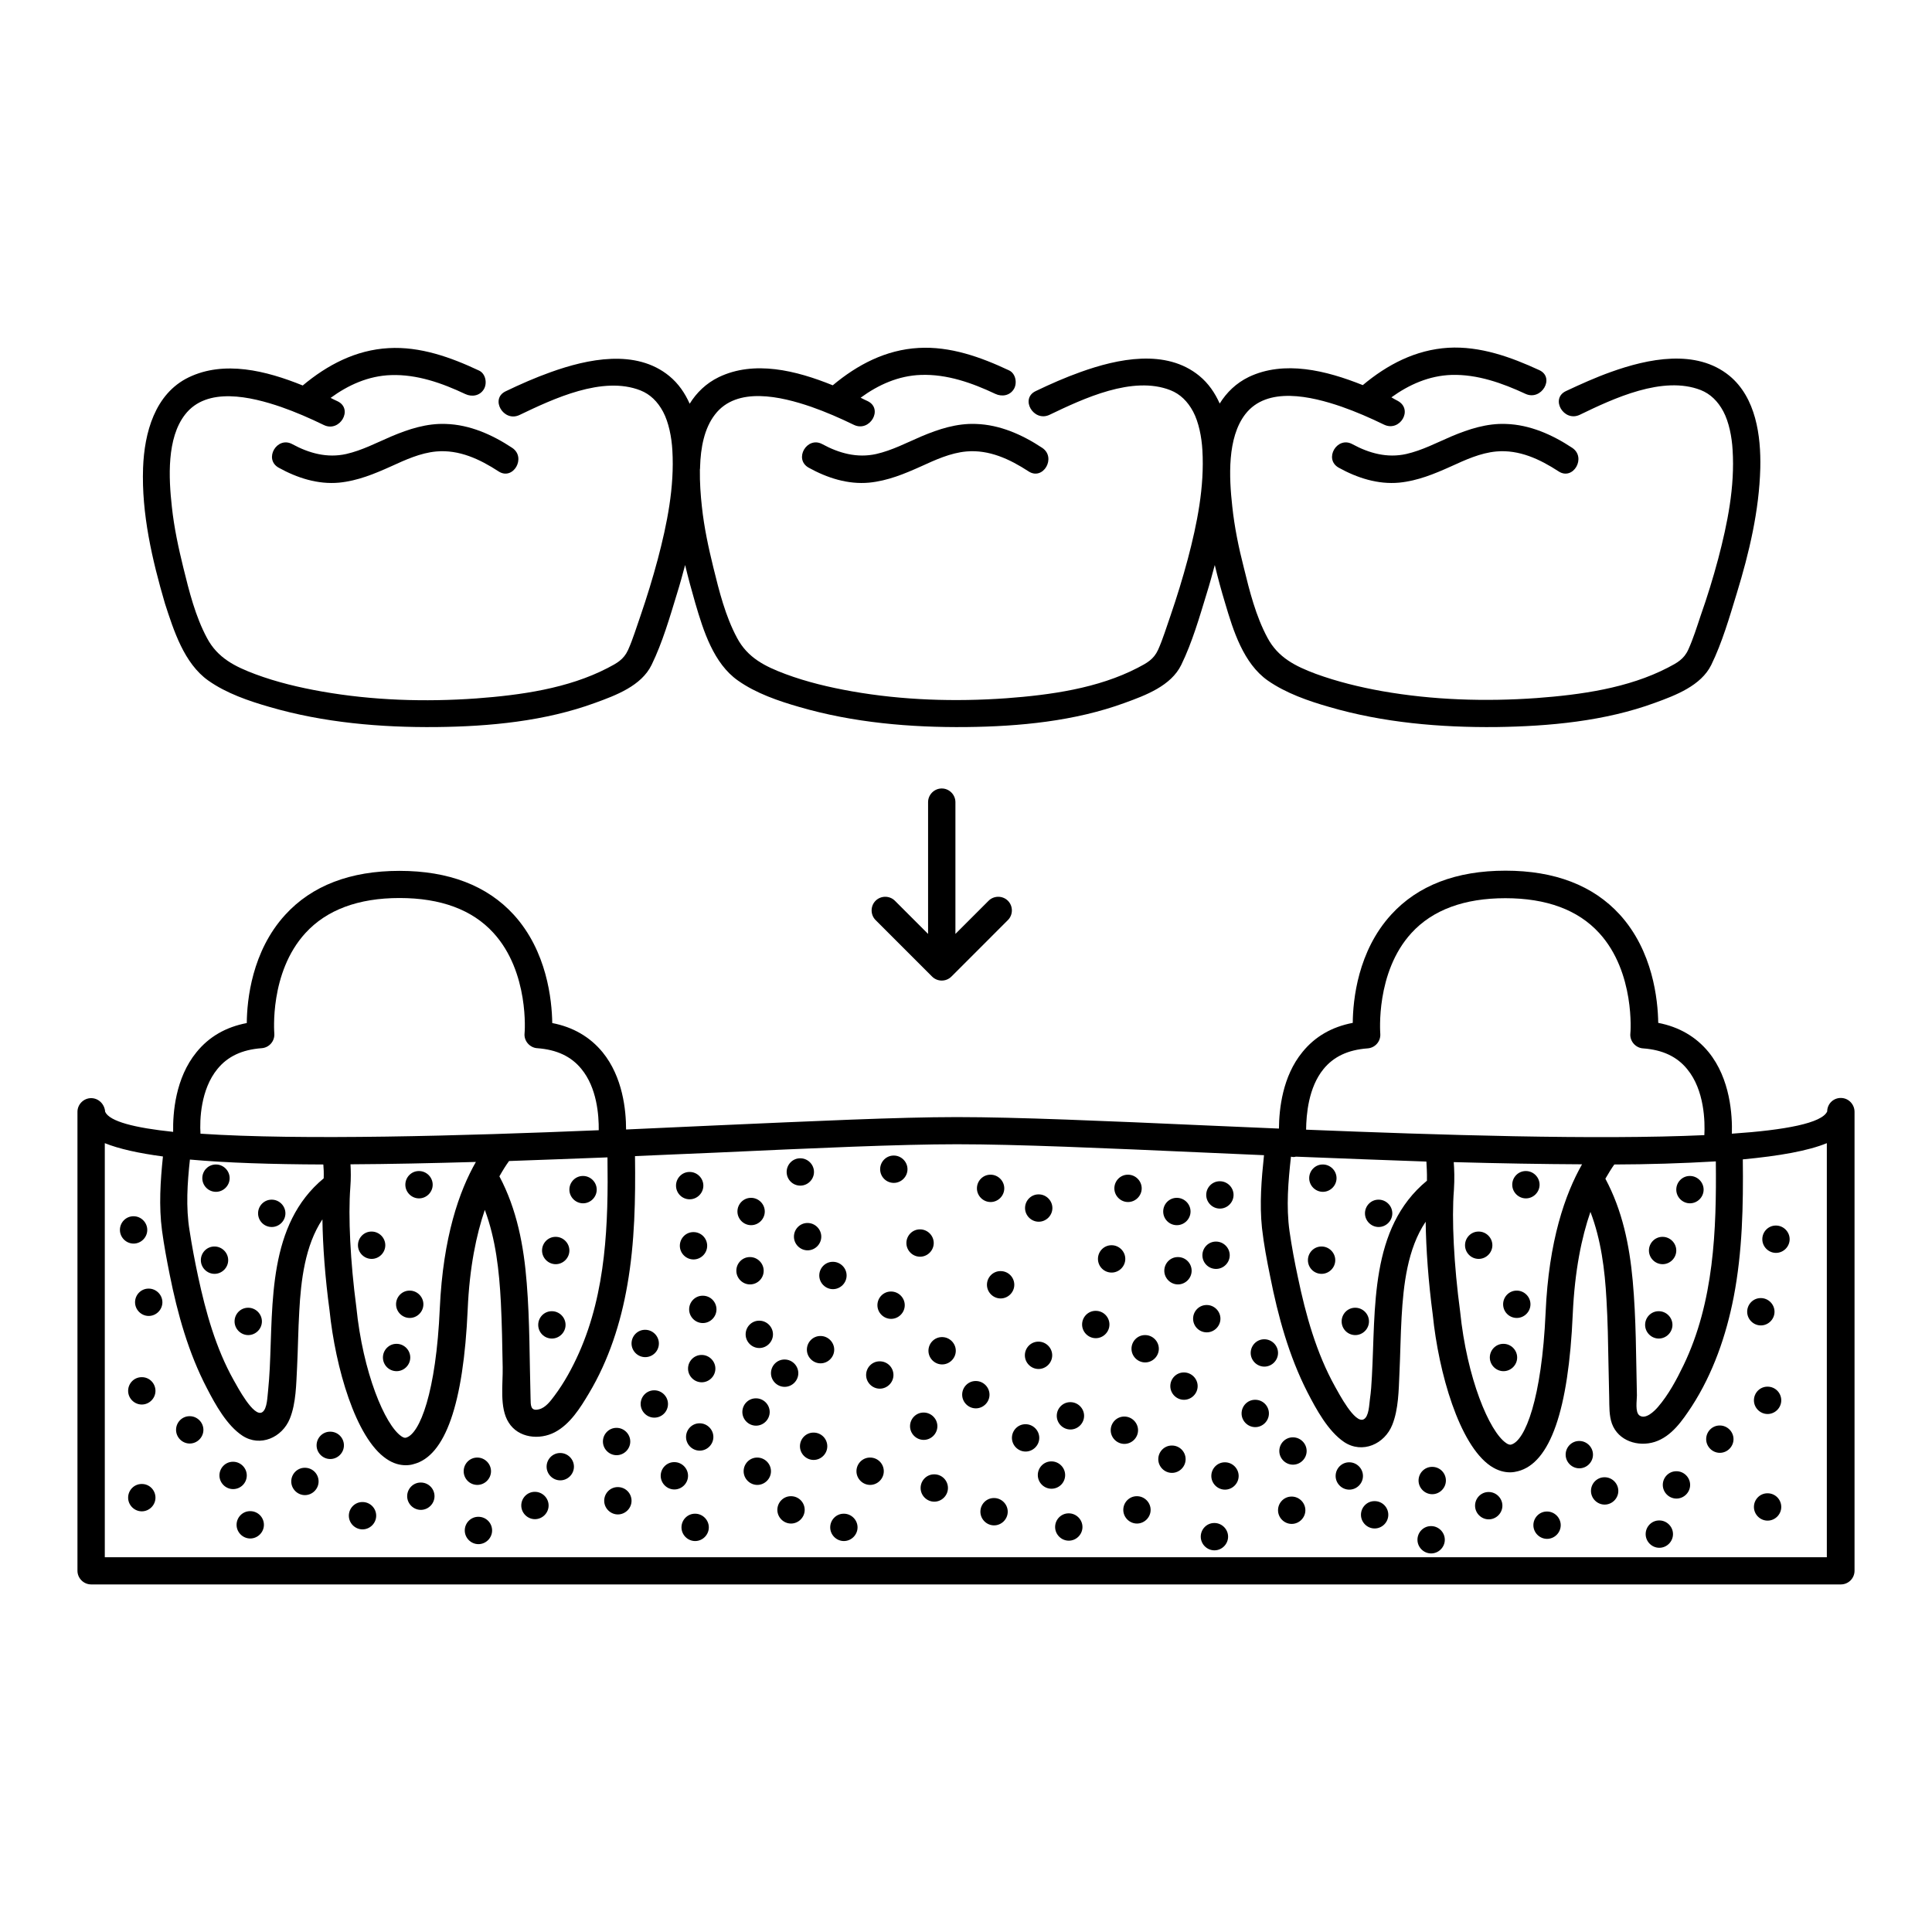
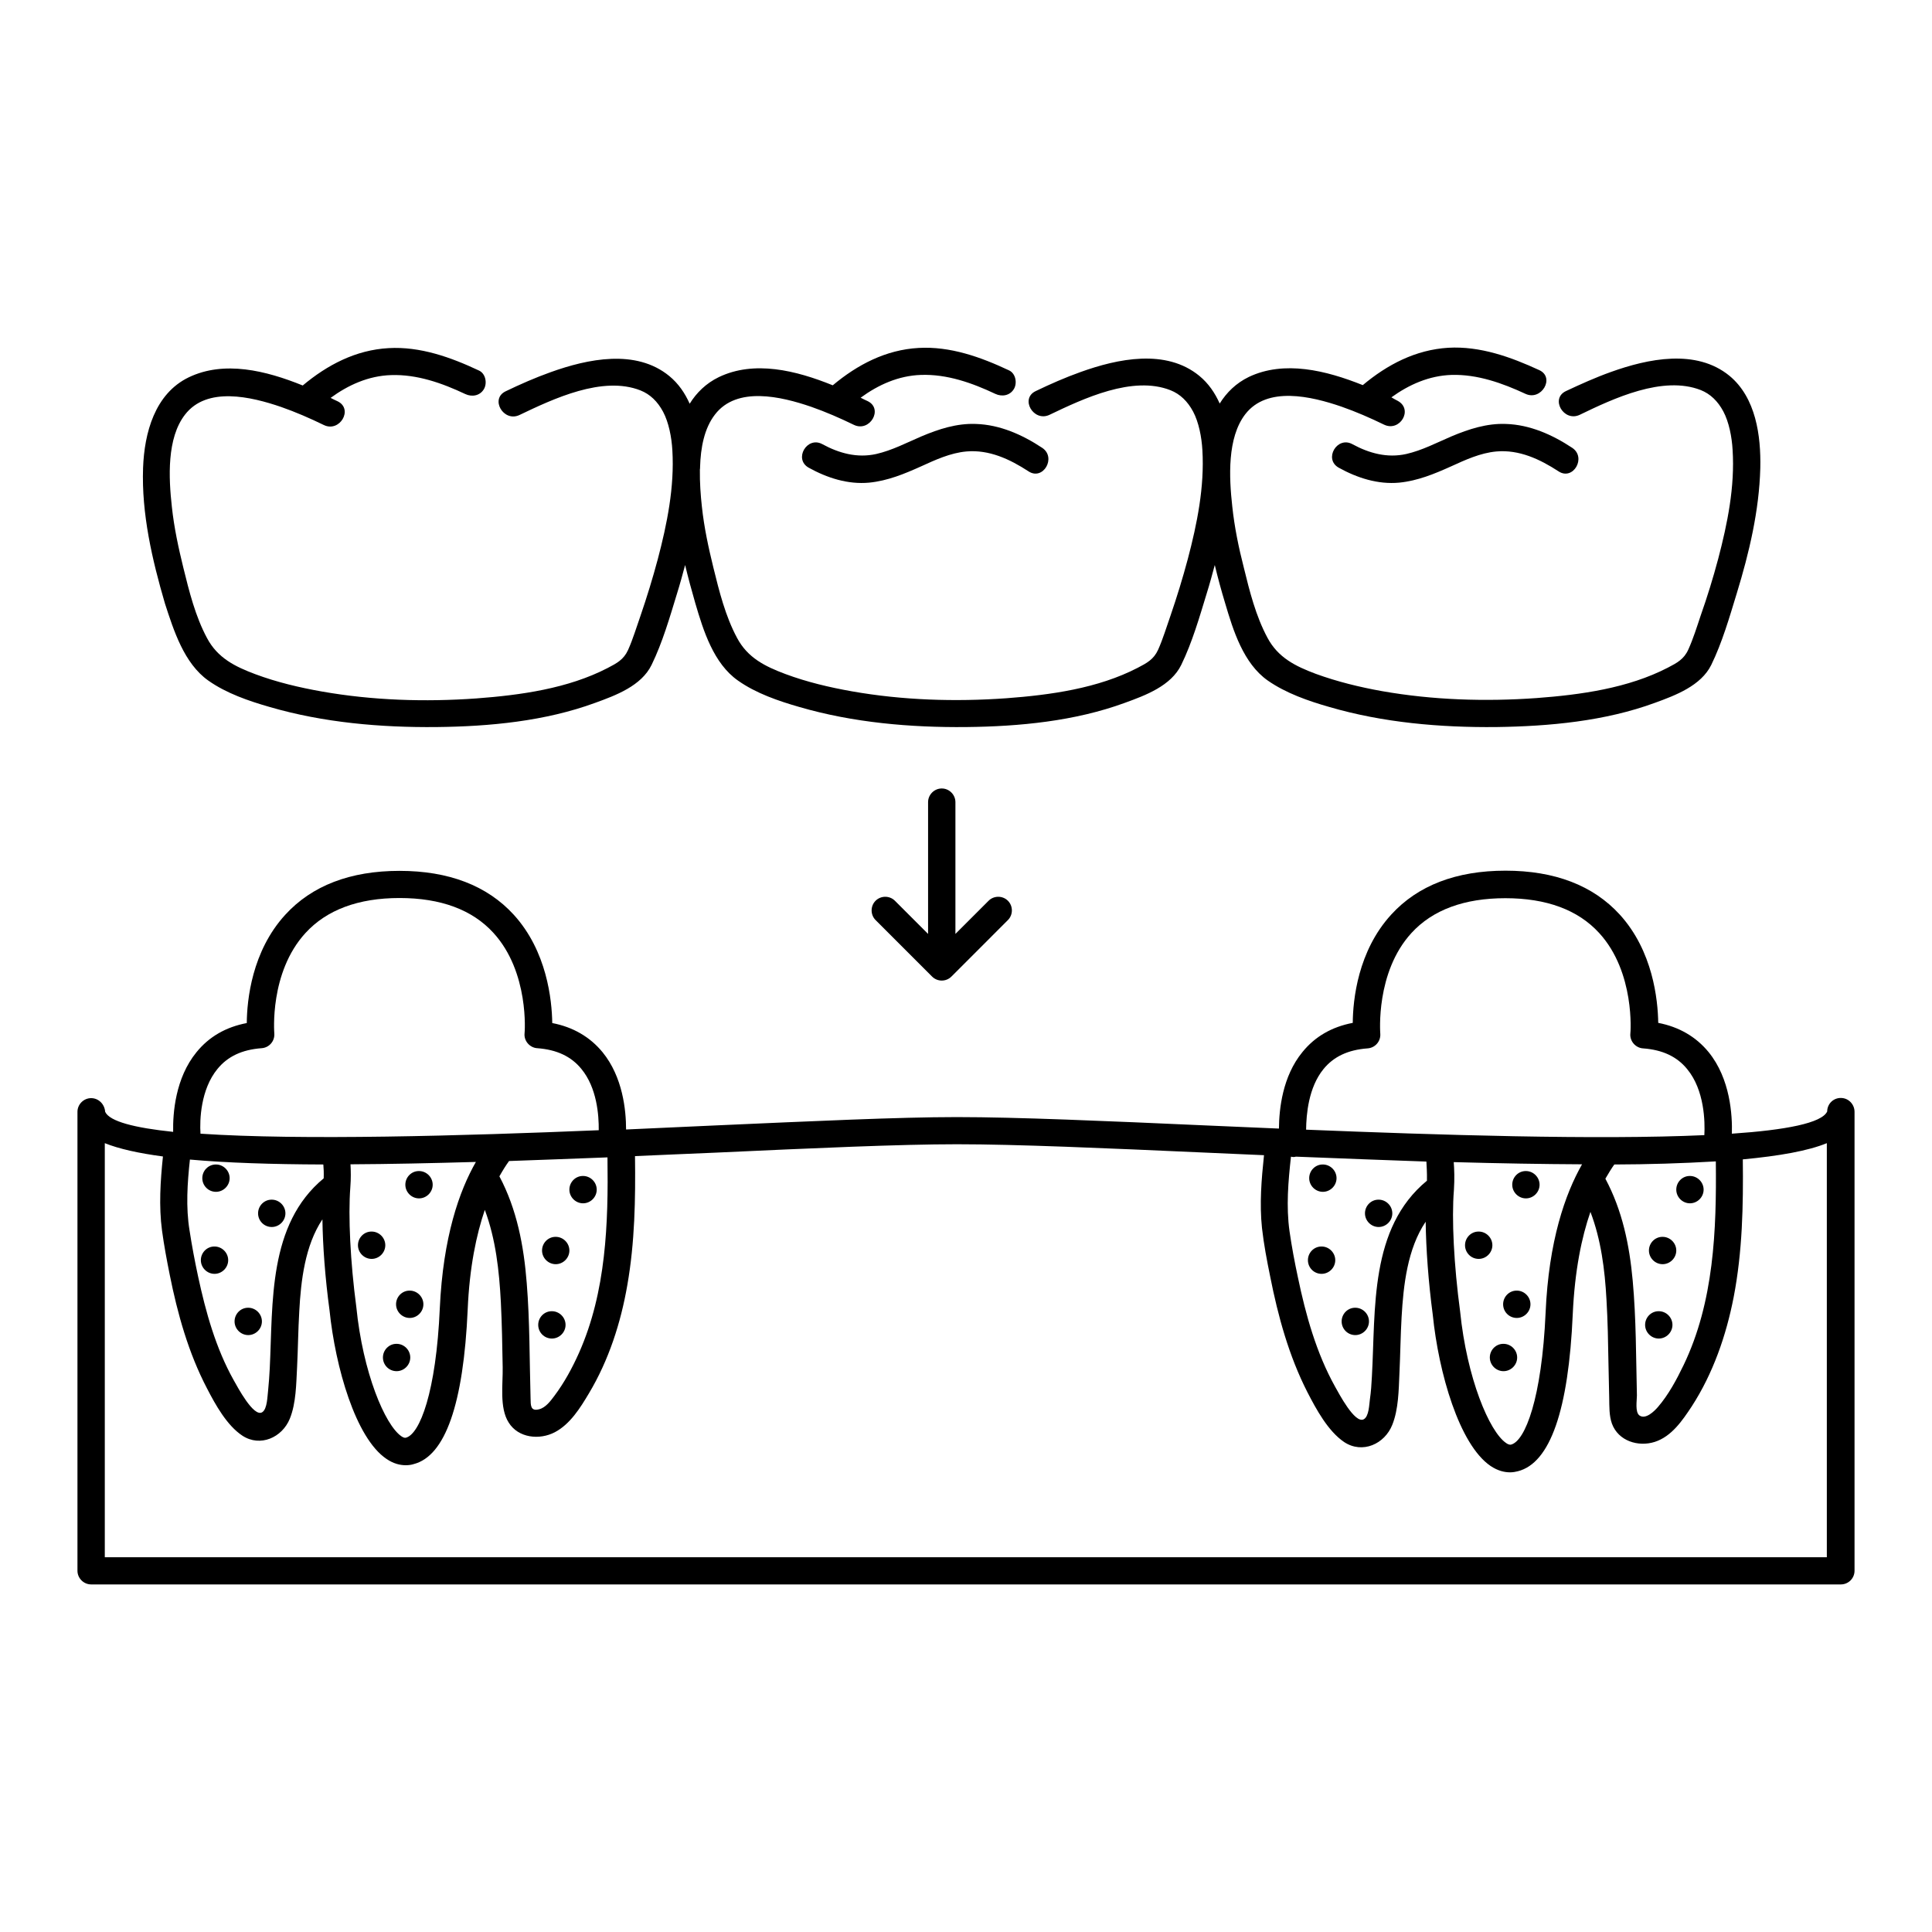
<svg xmlns="http://www.w3.org/2000/svg" width="512" height="512" viewBox="0 0 512 512" fill="none">
  <path d="M491.471 294.642C491.471 292.661 489.877 290.971 487.848 290.971C487.375 290.964 486.905 291.052 486.465 291.229C486.026 291.406 485.626 291.668 485.289 292C484.952 292.333 484.685 292.729 484.502 293.166C484.319 293.603 484.225 294.072 484.225 294.545C482.825 297.636 473.213 299.472 458.964 300.438C459.108 295.608 458.577 285.899 452.781 278.799C449.448 274.741 444.956 272.133 439.45 271.07C439.353 264.936 438.049 252.039 429.258 242.379C422.206 234.651 412.014 230.738 398.973 230.738C385.931 230.738 375.739 234.651 368.687 242.379C359.848 252.039 358.544 264.936 358.496 271.07C352.941 272.133 348.497 274.693 345.164 278.799C339.851 285.271 338.982 293.917 338.933 299.085C332.171 298.796 325.747 298.506 319.902 298.264C292.805 297.057 269.379 296.042 253.681 296.042H253.439C238.224 296.042 215.57 297.105 189.294 298.264C182.194 298.602 174.272 298.941 165.916 299.327C165.916 294.207 165.047 285.416 159.685 278.847C156.352 274.79 151.86 272.181 146.354 271.119C146.257 264.984 144.953 252.088 136.162 242.427C129.11 234.699 118.918 230.787 105.877 230.787C92.835 230.787 82.644 234.699 75.591 242.427C66.752 252.088 65.448 264.984 65.4 271.119C59.845 272.181 55.401 274.741 52.069 278.847C46.465 285.706 45.789 294.98 45.886 299.955C35.694 298.892 29.029 297.202 27.869 294.642C27.724 292.613 26.13 291.019 24.15 291.019C22.17 291.019 20.527 292.661 20.527 294.642V416.266C20.527 418.246 22.17 419.888 24.15 419.888H487.848C488.809 419.888 489.73 419.507 490.41 418.827C491.089 418.148 491.471 417.227 491.471 416.266V294.642ZM446.164 361.781C444.328 365.597 442.155 369.654 439.353 372.891C438.435 373.953 436.117 376.272 434.475 375.113C433.267 374.243 433.798 371.152 433.798 369.799C433.557 359.656 433.605 349.464 432.687 339.418C431.818 329.902 429.934 320.773 425.442 312.368C426.263 310.968 427.036 309.664 427.809 308.601C436.783 308.578 445.754 308.304 454.713 307.78C454.906 325.99 454.23 345.021 446.164 361.781ZM378.155 312.9C362.891 325.458 364.582 346.856 363.567 364.776C363.471 366.805 363.326 368.833 363.036 370.862C362.843 372.215 362.795 375.402 361.394 376.127C359.027 377.383 354.776 369.171 353.81 367.481C348.835 358.545 346.034 348.45 343.957 338.5C343.087 334.442 342.315 330.337 341.735 326.279C340.817 319.759 341.397 313.045 342.121 306.524C342.315 306.572 342.508 306.621 342.749 306.621C342.894 306.621 343.039 306.621 343.232 306.572C343.281 306.572 343.329 306.524 343.425 306.524C355.453 307.007 366.997 307.442 378.01 307.828C378.058 308.891 378.203 310.678 378.155 312.9ZM385.255 307.973C397.427 308.311 408.778 308.504 419.259 308.553C414.816 316.378 410.42 328.743 409.599 347.919C408.585 370.572 404.189 381.923 400.422 382.841C400.277 382.841 399.939 382.986 399.118 382.406C394.674 379.363 388.733 365.211 386.945 347.532C385.303 335.312 384.675 322.995 385.303 315.363C385.496 312.368 385.4 309.808 385.255 307.973ZM350.719 283.339C353.424 280.006 357.24 278.219 362.408 277.833C362.889 277.802 363.358 277.676 363.789 277.462C364.221 277.248 364.605 276.95 364.92 276.586C365.235 276.222 365.474 275.798 365.623 275.341C365.772 274.883 365.829 274.4 365.789 273.92C365.789 273.775 364.485 257.691 374.049 247.258C379.652 241.123 388.056 238.032 398.924 238.032C409.841 238.032 418.197 241.123 423.8 247.258C433.364 257.691 432.108 273.775 432.059 273.92C431.963 274.886 432.301 275.852 432.929 276.577C433.557 277.301 434.475 277.784 435.441 277.833C440.609 278.219 444.425 280.006 447.13 283.339C451.718 288.894 451.863 297.298 451.67 300.824C423.124 302.128 380.908 300.776 346.13 299.375C346.179 295.318 346.758 288.218 350.719 283.339ZM153.454 358.497C151.667 362.506 149.542 366.418 146.933 369.896C145.919 371.248 144.615 373.036 142.876 373.47C140.509 374.098 140.654 372.311 140.606 370.572C140.316 360.429 140.413 350.189 139.591 340.045C138.819 330.144 136.983 320.483 132.346 311.741C133.216 310.195 134.085 308.794 134.906 307.683C143.311 307.393 152.005 307.055 160.989 306.717C161.231 324.202 160.651 342.267 153.454 358.497ZM50.33 307.297C60.038 308.166 71.969 308.553 85.687 308.601C85.783 309.615 85.832 310.823 85.783 312.272C71.003 324.492 72.355 345.165 71.486 362.651C71.389 364.583 71.244 366.563 71.051 368.495C70.858 369.944 70.858 373.374 69.505 374.243C67.235 375.741 62.888 367.433 61.922 365.742C57.188 357.289 54.532 347.725 52.503 338.307C51.634 334.249 50.861 330.192 50.233 326.086C49.219 319.904 49.653 313.528 50.33 307.297ZM92.835 314.735C93.028 312.32 92.98 310.243 92.884 308.553C103.124 308.504 114.281 308.263 126.115 307.925C121.72 315.605 117.421 327.777 116.551 346.711C115.585 368.93 111.238 380.088 107.567 381.005C107.278 381.102 106.843 380.957 106.36 380.619C102.013 377.624 96.168 363.762 94.429 346.373C92.835 334.394 92.256 322.27 92.835 314.735ZM57.623 283.291C60.328 279.958 64.144 278.171 69.312 277.784C69.793 277.754 70.262 277.628 70.694 277.414C71.125 277.2 71.509 276.902 71.824 276.538C72.139 276.173 72.378 275.75 72.527 275.292C72.676 274.835 72.733 274.352 72.693 273.872C72.693 273.727 71.341 257.739 80.953 247.258C86.556 241.123 94.961 237.984 105.877 237.984C116.793 237.984 125.149 241.075 130.752 247.209C140.316 257.642 139.06 273.727 139.012 273.872C138.915 274.838 139.253 275.804 139.881 276.528C140.509 277.253 141.427 277.736 142.393 277.784C147.561 278.171 151.377 279.958 154.082 283.291C158.188 288.266 158.719 295.511 158.671 299.52C122.589 301.018 79.746 302.225 53.131 300.438C52.89 296.767 53.179 288.701 57.623 283.291ZM27.773 412.643V302.95C31.492 304.447 36.66 305.606 43.181 306.476C42.505 312.996 42.07 319.614 42.939 326.134C43.471 330.047 44.195 333.911 44.968 337.775C47.045 348.16 49.943 358.545 54.87 367.964C57.092 372.263 60.135 377.769 64.241 380.474C68.974 383.565 74.77 380.957 76.799 375.982C78.49 371.828 78.49 366.708 78.731 362.313C78.973 357.386 79.021 352.411 79.311 347.484C79.746 339.418 80.808 330.095 85.445 323.14C85.542 330.24 86.17 338.693 87.329 347.242C88.874 362.313 94.236 381.102 102.399 386.608C104.283 387.913 106.07 388.299 107.519 388.299C108.292 388.299 109.016 388.202 109.596 388.009C118.001 385.884 122.831 372.07 123.942 347.049C124.425 335.747 126.26 327.149 128.482 320.628C131.38 328.405 132.298 336.761 132.733 345.117C133.022 350.865 133.119 356.613 133.216 362.313C133.312 366.708 132.298 373.084 134.81 376.996C137.37 381.102 142.973 381.682 147.03 379.556C151.087 377.431 153.792 373.084 156.062 369.268C161.327 360.477 164.515 350.575 166.254 340.528C168.235 329.226 168.428 317.778 168.283 306.379C175.287 306.089 182.387 305.751 189.681 305.461C215.86 304.254 238.465 303.239 253.487 303.239H253.729C269.282 303.239 292.612 304.254 319.613 305.461C324.781 305.703 329.901 305.896 334.973 306.138C334.296 312.562 333.765 319.034 334.441 325.458C334.924 329.757 335.745 334.056 336.615 338.307C338.692 348.836 341.59 359.366 346.468 368.93C348.787 373.422 351.927 379.267 356.225 382.165C361.056 385.353 366.948 382.696 368.977 377.576C370.619 373.47 370.668 368.447 370.861 364.052C371.102 359.028 371.151 354.005 371.441 348.981C371.924 340.577 372.986 330.916 377.816 323.768C377.913 331.013 378.541 339.707 379.7 348.45C381.246 363.762 386.704 382.841 395.012 388.492C396.944 389.796 398.731 390.183 400.18 390.183C401.001 390.183 401.678 390.038 402.257 389.893C410.807 387.719 415.685 373.712 416.796 348.257C417.327 336.616 419.163 327.873 421.481 321.159C424.283 328.501 425.297 336.423 425.732 344.393C426.07 350.044 426.167 355.744 426.263 361.443C426.312 364.438 426.408 367.433 426.456 370.427C426.505 372.698 426.408 375.113 427.181 377.286C428.872 381.875 434.136 383.517 438.532 382.116C443.024 380.667 445.874 376.417 448.337 372.698C453.988 363.955 457.466 353.908 459.447 343.716C461.765 331.689 462.007 319.469 461.862 307.248C471.619 306.331 479.202 304.978 484.129 302.95V412.692H27.773V412.643Z" fill="black" />
-   <path d="M215.618 379.653H215.57C213.59 379.653 211.996 381.295 211.996 383.276C211.996 385.256 213.638 386.898 215.618 386.898C217.599 386.898 219.241 385.256 219.241 383.276C219.241 381.295 217.647 379.653 215.618 379.653ZM217.454 354.053H217.405C215.425 354.053 213.831 355.695 213.831 357.676C213.831 359.656 215.473 361.298 217.454 361.298C219.434 361.298 221.076 359.656 221.076 357.676C221.076 355.695 219.434 354.053 217.454 354.053ZM220.738 341.639C222.719 341.639 224.361 339.997 224.361 338.017C224.361 336.036 222.719 334.394 220.738 334.394H220.69C218.71 334.394 217.116 336.036 217.116 338.017C217.116 339.997 218.758 341.639 220.738 341.639ZM213.976 324.106C211.996 324.106 210.402 325.748 210.402 327.728C210.402 329.709 212.044 331.351 214.024 331.351C216.005 331.351 217.647 329.709 217.647 327.728C217.647 325.748 216.005 324.106 214.024 324.106H213.976ZM212.092 314.204C214.073 314.204 215.715 312.562 215.715 310.581C215.715 308.601 214.073 306.959 212.092 306.959H212.044C210.064 306.959 208.47 308.601 208.47 310.581C208.47 312.562 210.064 314.204 212.092 314.204ZM39.026 325.941C39.026 323.961 37.384 322.319 35.404 322.319H35.356C33.375 322.319 31.781 323.961 31.781 325.941C31.781 327.922 33.423 329.564 35.404 329.564C37.384 329.564 39.026 327.922 39.026 325.941ZM39.413 341.494H39.365C37.384 341.494 35.79 343.137 35.79 345.117C35.79 347.097 37.433 348.74 39.413 348.74C41.393 348.74 43.036 347.097 43.036 345.117C43.036 343.137 41.393 341.494 39.413 341.494ZM37.626 364.969H37.529C35.549 364.969 33.955 366.611 33.955 368.592C33.955 370.572 35.597 372.214 37.578 372.214C39.558 372.214 41.2 370.572 41.2 368.592C41.2 366.611 39.606 364.969 37.626 364.969ZM50.281 375.306H50.233C48.252 375.306 46.658 376.948 46.658 378.928C46.658 380.909 48.3 382.551 50.281 382.551C52.261 382.551 53.904 380.909 53.904 378.928C53.904 376.948 52.261 375.306 50.281 375.306ZM37.626 393.274H37.529C35.549 393.274 33.955 394.916 33.955 396.897C33.955 398.877 35.597 400.519 37.578 400.519C39.558 400.519 41.2 398.877 41.2 396.897C41.2 394.916 39.606 393.274 37.626 393.274ZM65.399 391.004C65.399 389.024 63.757 387.381 61.777 387.381H61.728C59.748 387.381 58.154 389.024 58.154 391.004C58.154 392.984 59.796 394.627 61.777 394.627C63.757 394.627 65.399 393.033 65.399 391.004ZM66.317 400.471H66.269C64.288 400.471 62.694 402.113 62.694 404.094C62.694 406.074 64.337 407.716 66.317 407.716C68.297 407.716 69.94 406.074 69.94 404.094C69.94 402.113 68.346 400.471 66.317 400.471ZM87.522 379.411H87.473C85.493 379.411 83.899 381.054 83.899 383.034C83.899 385.014 85.541 386.657 87.522 386.657C89.502 386.657 91.144 385.014 91.144 383.034C91.144 381.054 89.55 379.411 87.522 379.411ZM80.808 388.975H80.759C78.779 388.975 77.185 390.617 77.185 392.598C77.185 394.578 78.827 396.221 80.808 396.221C82.788 396.221 84.43 394.578 84.43 392.598C84.43 390.617 82.836 388.975 80.808 388.975ZM96.071 398.056H96.023C94.042 398.056 92.448 399.698 92.448 401.679C92.448 403.659 94.091 405.301 96.071 405.301C98.051 405.301 99.694 403.659 99.694 401.679C99.694 399.698 98.1 398.056 96.071 398.056ZM111.528 392.888H111.479C109.499 392.888 107.905 394.53 107.905 396.51C107.905 398.491 109.547 400.133 111.528 400.133C113.508 400.133 115.15 398.491 115.15 396.51C115.15 394.53 113.556 392.888 111.528 392.888ZM126.791 401.968H126.743C124.762 401.968 123.168 403.611 123.168 405.591C123.168 407.571 124.811 409.214 126.791 409.214C128.771 409.214 130.414 407.571 130.414 405.591C130.414 403.611 128.82 401.968 126.791 401.968ZM126.501 393.516C128.482 393.516 130.124 391.873 130.124 389.893C130.124 387.913 128.482 386.27 126.501 386.27H126.453C124.473 386.27 122.879 387.913 122.879 389.893C122.879 391.873 124.473 393.516 126.501 393.516ZM141.765 395.351H141.716C139.736 395.351 138.142 396.993 138.142 398.974C138.142 400.954 139.784 402.596 141.765 402.596C143.745 402.596 145.387 400.954 145.387 398.974C145.387 396.993 143.745 395.351 141.765 395.351ZM148.479 385.063H148.43C146.45 385.063 144.856 386.705 144.856 388.685C144.856 390.666 146.498 392.308 148.479 392.308C150.459 392.308 152.101 390.666 152.101 388.685C152.101 386.705 150.459 385.063 148.479 385.063ZM163.742 394.095H163.694C161.713 394.095 160.119 395.737 160.119 397.718C160.119 399.698 161.762 401.34 163.742 401.34C165.722 401.34 167.365 399.698 167.365 397.718C167.365 395.737 165.771 394.095 163.742 394.095ZM163.404 385.642C165.384 385.642 167.027 384 167.027 382.02C167.027 380.039 165.384 378.397 163.404 378.397H163.356C161.375 378.397 159.781 380.039 159.781 382.02C159.781 384 161.424 385.642 163.404 385.642ZM182.338 391.101C182.338 389.12 180.696 387.478 178.716 387.478H178.667C176.687 387.478 175.093 389.12 175.093 391.101C175.093 393.081 176.735 394.723 178.716 394.723C180.696 394.723 182.338 393.081 182.338 391.101ZM185.43 377.19H185.381C183.401 377.19 181.807 378.832 181.807 380.812C181.807 382.793 183.449 384.435 185.43 384.435C187.41 384.435 189.052 382.793 189.052 380.812C189.052 378.832 187.41 377.19 185.43 377.19ZM177.025 372.07C177.025 370.089 175.383 368.447 173.402 368.447H173.354C171.374 368.447 169.78 370.089 169.78 372.07C169.78 374.05 171.422 375.692 173.402 375.692C175.383 375.692 177.025 374.098 177.025 372.07ZM185.961 359.076H185.913C183.932 359.076 182.338 360.719 182.338 362.699C182.338 364.679 183.98 366.322 185.961 366.322C187.941 366.322 189.584 364.679 189.584 362.699C189.584 360.719 187.941 359.076 185.961 359.076ZM186.251 343.378H186.202C184.222 343.378 182.628 345.02 182.628 347.001C182.628 348.981 184.27 350.624 186.251 350.624C188.231 350.624 189.873 348.981 189.873 347.001C189.873 345.02 188.279 343.378 186.251 343.378ZM174.61 356.033C174.61 354.053 172.968 352.411 170.987 352.411H170.939C168.959 352.411 167.365 354.053 167.365 356.033C167.365 358.014 169.007 359.656 170.987 359.656C172.968 359.656 174.61 358.062 174.61 356.033ZM183.787 326.521H183.739C181.759 326.521 180.165 328.163 180.165 330.144C180.165 332.124 181.807 333.766 183.787 333.766C185.768 333.766 187.41 332.124 187.41 330.144C187.41 328.163 185.816 326.521 183.787 326.521ZM182.773 317.827C184.753 317.827 186.396 316.184 186.396 314.204C186.396 312.224 184.753 310.581 182.773 310.581H182.725C180.744 310.581 179.15 312.224 179.15 314.204C179.15 316.184 180.744 317.827 182.773 317.827ZM184.222 401.147H184.174C182.193 401.147 180.599 402.79 180.599 404.77C180.599 406.75 182.242 408.393 184.222 408.393C186.202 408.393 187.845 406.75 187.845 404.77C187.845 402.79 186.202 401.147 184.222 401.147ZM470.652 324.782H470.604C468.624 324.782 467.03 326.424 467.03 328.405C467.03 330.385 468.672 332.027 470.652 332.027C472.633 332.027 474.275 330.385 474.275 328.405C474.275 326.424 472.633 324.782 470.652 324.782ZM470.266 347.629C470.266 345.648 468.624 344.006 466.643 344.006H466.595C464.614 344.006 463.02 345.648 463.02 347.629C463.02 349.609 464.663 351.251 466.643 351.251C468.624 351.251 470.266 349.609 470.266 347.629ZM468.43 367.481H468.382C466.402 367.481 464.808 369.123 464.808 371.104C464.808 373.084 466.45 374.726 468.43 374.726C470.411 374.726 472.053 373.084 472.053 371.104C472.053 369.123 470.459 367.481 468.43 367.481ZM455.775 377.769H455.727C453.747 377.769 452.153 379.411 452.153 381.392C452.153 383.372 453.795 385.014 455.775 385.014C457.756 385.014 459.398 383.372 459.398 381.392C459.398 379.411 457.756 377.769 455.775 377.769ZM468.43 395.737H468.382C466.402 395.737 464.808 397.38 464.808 399.36C464.808 401.341 466.45 402.983 468.43 402.983C470.411 402.983 472.053 401.341 472.053 399.36C472.053 397.38 470.459 395.737 468.43 395.737ZM444.279 389.893H444.231C442.251 389.893 440.657 391.535 440.657 393.516C440.657 395.496 442.299 397.138 444.279 397.138C446.26 397.138 447.902 395.496 447.902 393.516C447.902 391.535 446.26 389.893 444.279 389.893ZM439.739 402.934H439.691C437.71 402.934 436.116 404.577 436.116 406.557C436.116 408.537 437.759 410.18 439.739 410.18C441.719 410.18 443.362 408.537 443.362 406.557C443.362 404.577 441.719 402.934 439.739 402.934ZM418.534 381.875H418.486C416.506 381.875 414.912 383.517 414.912 385.497C414.912 387.478 416.554 389.12 418.534 389.12C420.515 389.12 422.157 387.478 422.157 385.497C422.157 383.517 420.515 381.875 418.534 381.875ZM425.248 391.487H425.2C423.22 391.487 421.626 393.129 421.626 395.11C421.626 397.09 423.268 398.732 425.248 398.732C427.229 398.732 428.871 397.09 428.871 395.11C428.871 393.129 427.229 391.487 425.248 391.487ZM409.985 400.568H409.937C407.956 400.568 406.362 402.21 406.362 404.19C406.362 406.171 408.005 407.813 409.985 407.813C411.965 407.813 413.608 406.171 413.608 404.19C413.608 402.21 411.965 400.568 409.985 400.568ZM394.528 395.399H394.48C392.5 395.399 390.906 397.042 390.906 399.022C390.906 401.002 392.548 402.645 394.528 402.645C396.509 402.645 398.151 401.002 398.151 399.022C398.151 397.042 396.509 395.399 394.528 395.399ZM379.265 404.432H379.217C377.236 404.432 375.642 406.074 375.642 408.054C375.642 410.035 377.285 411.677 379.265 411.677C381.245 411.677 382.888 410.035 382.888 408.054C382.888 406.074 381.245 404.432 379.265 404.432ZM379.555 388.734H379.507C377.526 388.734 375.932 390.376 375.932 392.356C375.932 394.337 377.574 395.979 379.555 395.979C381.535 395.979 383.177 394.337 383.177 392.356C383.177 390.376 381.584 388.734 379.555 388.734ZM364.291 397.814H364.243C362.263 397.814 360.669 399.457 360.669 401.437C360.669 403.417 362.311 405.06 364.291 405.06C366.272 405.06 367.914 403.417 367.914 401.437C367.914 399.457 366.32 397.814 364.291 397.814ZM357.577 387.526H357.529C355.549 387.526 353.955 389.168 353.955 391.149C353.955 393.129 355.597 394.771 357.577 394.771C359.558 394.771 361.2 393.129 361.2 391.149C361.2 389.168 359.558 387.526 357.577 387.526ZM342.314 396.607H342.266C340.285 396.607 338.691 398.249 338.691 400.23C338.691 402.21 340.334 403.852 342.314 403.852C344.294 403.852 345.937 402.21 345.937 400.23C345.937 398.249 344.294 396.607 342.314 396.607ZM342.652 380.909H342.604C340.624 380.909 339.03 382.551 339.03 384.531C339.03 386.512 340.672 388.154 342.652 388.154C344.633 388.154 346.275 386.512 346.275 384.531C346.275 382.551 344.633 380.909 342.652 380.909ZM324.636 387.526H324.587C322.607 387.526 321.013 389.168 321.013 391.149C321.013 393.129 322.655 394.771 324.636 394.771C326.616 394.771 328.258 393.129 328.258 391.149C328.258 389.168 326.616 387.526 324.636 387.526ZM332.654 370.959H332.605C330.625 370.959 329.031 372.601 329.031 374.581C329.031 376.562 330.673 378.204 332.654 378.204C334.634 378.204 336.276 376.562 336.276 374.581C336.276 372.601 334.682 370.959 332.654 370.959ZM313.768 363.713H313.719C311.739 363.713 310.145 365.356 310.145 367.336C310.145 369.316 311.787 370.959 313.768 370.959C315.748 370.959 317.39 369.316 317.39 367.336C317.39 365.356 315.748 363.713 313.768 363.713ZM319.805 353.087C321.786 353.087 323.428 351.445 323.428 349.464C323.428 347.484 321.786 345.842 319.805 345.842H319.757C317.777 345.842 316.183 347.484 316.183 349.464C316.183 351.445 317.777 353.087 319.805 353.087ZM335.069 354.922H335.02C333.04 354.922 331.446 356.565 331.446 358.545C331.446 360.525 333.088 362.168 335.069 362.168C337.049 362.168 338.691 360.525 338.691 358.545C338.691 356.565 337.049 354.922 335.069 354.922ZM322.269 336.278C324.249 336.278 325.891 334.636 325.891 332.655C325.891 330.675 324.249 329.033 322.269 329.033H322.22C320.24 329.033 318.646 330.675 318.646 332.655C318.646 334.636 320.24 336.278 322.269 336.278ZM323.283 320.29C325.264 320.29 326.906 318.648 326.906 316.667C326.906 314.687 325.264 313.045 323.283 313.045H323.235C321.254 313.045 319.66 314.687 319.66 316.667C319.66 318.648 321.303 320.29 323.283 320.29ZM321.834 403.611H321.786C319.805 403.611 318.211 405.253 318.211 407.233C318.211 409.214 319.854 410.856 321.834 410.856C323.814 410.856 325.457 409.214 325.457 407.233C325.457 405.253 323.814 403.611 321.834 403.611ZM200.693 386.27H200.645C198.664 386.27 197.07 387.913 197.07 389.893C197.07 391.873 198.713 393.516 200.693 393.516C202.673 393.516 204.316 391.873 204.316 389.893C204.316 387.913 202.673 386.27 200.693 386.27ZM200.355 377.817C202.335 377.817 203.977 376.175 203.977 374.195C203.977 372.214 202.335 370.572 200.355 370.572H200.307C198.326 370.572 196.732 372.214 196.732 374.195C196.732 376.175 198.374 377.817 200.355 377.817ZM211.561 363.907C211.561 361.926 209.919 360.284 207.938 360.284H207.89C205.91 360.284 204.316 361.926 204.316 363.907C204.316 365.887 205.958 367.529 207.938 367.529C209.919 367.529 211.561 365.887 211.561 363.907ZM201.176 349.996C199.196 349.996 197.602 351.638 197.602 353.618C197.602 355.599 199.244 357.241 201.224 357.241C203.205 357.241 204.847 355.599 204.847 353.618C204.847 351.638 203.205 349.996 201.224 349.996H201.176ZM202.384 336.761C202.384 334.781 200.741 333.138 198.761 333.138H198.713C196.732 333.138 195.138 334.781 195.138 336.761C195.138 338.741 196.78 340.384 198.761 340.384C200.741 340.384 202.384 338.79 202.384 336.761ZM199.051 324.685C201.031 324.685 202.673 323.043 202.673 321.063C202.673 319.082 201.031 317.44 199.051 317.44H199.002C197.022 317.44 195.428 319.082 195.428 321.063C195.428 323.043 197.07 324.685 199.051 324.685ZM209.629 396.51H209.58C207.6 396.51 206.006 398.153 206.006 400.133C206.006 402.113 207.648 403.756 209.629 403.756C211.609 403.756 213.251 402.113 213.251 400.133C213.251 398.153 211.657 396.51 209.629 396.51ZM310.58 383.082H310.531C308.551 383.082 306.957 384.725 306.957 386.705C306.957 388.685 308.599 390.328 310.58 390.328C312.56 390.328 314.202 388.685 314.202 386.705C314.202 384.725 312.608 383.082 310.58 383.082ZM303.479 353.811H303.431C301.451 353.811 299.857 355.454 299.857 357.434C299.857 359.414 301.499 361.057 303.479 361.057C305.46 361.057 307.102 359.414 307.102 357.434C307.102 355.454 305.46 353.811 303.479 353.811ZM312.174 333.138H312.125C310.145 333.138 308.551 334.781 308.551 336.761C308.551 338.741 310.193 340.384 312.174 340.384C314.154 340.384 315.796 338.741 315.796 336.761C315.796 334.781 314.202 333.138 312.174 333.138ZM311.884 324.685C313.864 324.685 315.507 323.043 315.507 321.063C315.507 319.082 313.864 317.44 311.884 317.44H311.836C309.855 317.44 308.261 319.082 308.261 321.063C308.261 323.043 309.855 324.685 311.884 324.685ZM301.306 396.51H301.257C299.277 396.51 297.683 398.153 297.683 400.133C297.683 402.113 299.325 403.756 301.306 403.756C303.286 403.756 304.928 402.113 304.928 400.133C304.928 398.153 303.286 396.51 301.306 396.51ZM223.636 401.147H223.588C221.608 401.147 220.014 402.79 220.014 404.77C220.014 406.75 221.656 408.393 223.636 408.393C225.617 408.393 227.259 406.75 227.259 404.77C227.259 402.79 225.617 401.147 223.636 401.147ZM230.592 386.27H230.544C228.563 386.27 226.969 387.913 226.969 389.893C226.969 391.873 228.611 393.516 230.592 393.516C232.572 393.516 234.214 391.873 234.214 389.893C234.214 387.913 232.621 386.27 230.592 386.27ZM247.594 390.714H247.546C245.565 390.714 243.971 392.356 243.971 394.337C243.971 396.317 245.614 397.959 247.594 397.959C249.574 397.959 251.217 396.317 251.217 394.337C251.217 392.356 249.623 390.714 247.594 390.714ZM263.437 396.993H263.389C261.408 396.993 259.814 398.636 259.814 400.616C259.814 402.596 261.457 404.239 263.437 404.239C265.417 404.239 267.06 402.596 267.06 400.616C267.06 398.636 265.417 396.993 263.437 396.993ZM282.275 390.907C282.275 388.927 280.633 387.285 278.652 387.285H278.604C276.624 387.285 275.03 388.927 275.03 390.907C275.03 392.888 276.672 394.53 278.652 394.53C280.633 394.53 282.275 392.936 282.275 390.907ZM301.596 379.025C301.596 377.045 299.953 375.402 297.973 375.402H297.925C295.944 375.402 294.35 377.045 294.35 379.025C294.35 381.005 295.993 382.648 297.973 382.648C299.953 382.648 301.596 381.005 301.596 379.025ZM290.39 347.387H290.341C288.361 347.387 286.767 349.03 286.767 351.01C286.767 352.99 288.409 354.633 290.39 354.633C292.37 354.633 294.012 352.99 294.012 351.01C294.012 349.03 292.418 347.387 290.39 347.387ZM294.592 337.244C296.572 337.244 298.214 335.602 298.214 333.621C298.214 331.641 296.572 329.999 294.592 329.999H294.544C292.563 329.999 290.969 331.641 290.969 333.621C290.969 335.602 292.563 337.244 294.592 337.244ZM298.939 318.551C300.919 318.551 302.562 316.909 302.562 314.928C302.562 312.948 300.919 311.306 298.939 311.306H298.891C296.91 311.306 295.316 312.948 295.316 314.928C295.316 316.909 296.959 318.551 298.939 318.551ZM283.241 401.051H283.193C281.212 401.051 279.618 402.693 279.618 404.673C279.618 406.654 281.26 408.296 283.241 408.296C285.221 408.296 286.864 406.654 286.864 404.673C286.864 402.693 285.221 401.051 283.241 401.051ZM283.676 371.587H283.627C281.647 371.587 280.053 373.229 280.053 375.209C280.053 377.19 281.695 378.832 283.676 378.832C285.656 378.832 287.298 377.19 287.298 375.209C287.298 373.229 285.656 371.587 283.676 371.587ZM262.23 369.606C262.23 367.626 260.587 365.984 258.607 365.984H258.559C256.578 365.984 254.984 367.626 254.984 369.606C254.984 371.587 256.627 373.229 258.607 373.229C260.587 373.229 262.23 371.587 262.23 369.606ZM249.671 354.343H249.623C247.642 354.343 246.048 355.985 246.048 357.965C246.048 359.946 247.691 361.588 249.671 361.588C251.651 361.588 253.294 359.946 253.294 357.965C253.294 355.985 251.651 354.343 249.671 354.343ZM233.152 360.767H233.104C231.123 360.767 229.529 362.409 229.529 364.39C229.529 366.37 231.171 368.012 233.152 368.012C235.132 368.012 236.774 366.37 236.774 364.39C236.774 362.409 235.181 360.767 233.152 360.767ZM248.415 377.962C248.415 375.982 246.773 374.34 244.793 374.34H244.744C242.764 374.34 241.17 375.982 241.17 377.962C241.17 379.943 242.812 381.585 244.793 381.585C246.773 381.585 248.415 379.943 248.415 377.962ZM271.793 377.431H271.745C269.765 377.431 268.171 379.073 268.171 381.054C268.171 383.034 269.813 384.676 271.793 384.676C273.774 384.676 275.416 383.034 275.416 381.054C275.416 379.073 273.774 377.431 271.793 377.431ZM265.176 336.857H265.128C263.147 336.857 261.553 338.5 261.553 340.48C261.553 342.46 263.196 344.103 265.176 344.103C267.156 344.103 268.799 342.46 268.799 340.48C268.799 338.5 267.205 336.857 265.176 336.857ZM243.827 333.042C245.807 333.042 247.449 331.399 247.449 329.419C247.449 327.439 245.807 325.796 243.827 325.796H243.778C241.798 325.796 240.204 327.439 240.204 329.419C240.204 331.399 241.846 333.042 243.827 333.042ZM236.147 342.267H236.098C234.118 342.267 232.524 343.91 232.524 345.89C232.524 347.87 234.166 349.513 236.147 349.513C238.127 349.513 239.769 347.87 239.769 345.89C239.769 343.91 238.127 342.267 236.147 342.267ZM236.871 313.479C238.851 313.479 240.494 311.837 240.494 309.857C240.494 307.876 238.851 306.234 236.871 306.234H236.823C234.842 306.234 233.248 307.876 233.248 309.857C233.248 311.837 234.842 313.479 236.871 313.479ZM275.271 323.768C277.251 323.768 278.894 322.125 278.894 320.145C278.894 318.165 277.251 316.522 275.271 316.522H275.223C273.242 316.522 271.648 318.165 271.648 320.145C271.648 322.125 273.291 323.768 275.271 323.768ZM262.519 318.551C264.5 318.551 266.142 316.909 266.142 314.928C266.142 312.948 264.5 311.306 262.519 311.306H262.471C260.491 311.306 258.897 312.948 258.897 314.928C258.897 316.909 260.539 318.551 262.519 318.551ZM275.223 362.796C277.203 362.796 278.845 361.153 278.845 359.173C278.845 357.193 277.203 355.55 275.223 355.55H275.174C273.194 355.55 271.6 357.193 271.6 359.173C271.6 361.153 273.242 362.796 275.223 362.796ZM103.751 115.635C99.79 117.325 95.975 119.354 91.724 120.32C86.701 121.431 81.919 120.127 77.475 117.712C73.418 115.49 69.795 121.673 73.852 123.943C78.731 126.648 84.237 128.435 89.888 127.904C94.767 127.421 99.211 125.585 103.606 123.605C107.422 121.866 111.383 120.03 115.633 119.644C121.671 119.113 127.129 121.673 132.104 124.909C135.968 127.469 139.591 121.238 135.727 118.678C130.462 115.2 124.521 112.544 118.145 112.35C113.073 112.157 108.34 113.703 103.751 115.635Z" fill="black" />
  <path d="M55.207 180.359C59.989 183.74 65.93 185.769 71.485 187.363C85.734 191.517 100.949 192.821 115.681 192.676C129.737 192.531 144.469 191.131 157.752 186.252C163.21 184.272 169.972 181.76 172.677 176.205C175.575 170.264 177.508 163.55 179.44 157.223C180.212 154.759 180.889 152.248 181.565 149.736C182.386 153.165 183.304 156.546 184.27 159.879C186.395 167.125 189.1 175.819 195.572 180.359C200.354 183.74 206.295 185.769 211.85 187.363C226.099 191.517 241.314 192.821 256.046 192.676C270.102 192.531 284.834 191.131 298.117 186.252C303.575 184.272 310.338 181.76 313.043 176.205C315.941 170.264 317.873 163.55 319.805 157.223C320.578 154.759 321.254 152.248 321.93 149.736C322.751 153.165 323.669 156.546 324.683 159.879C326.809 167.076 329.514 175.819 335.986 180.359C340.768 183.692 346.709 185.769 352.312 187.363C366.513 191.517 381.728 192.821 396.508 192.676C410.564 192.483 425.296 191.131 438.579 186.252C444.037 184.272 450.8 181.712 453.505 176.205C456.403 170.264 458.335 163.55 460.267 157.223C463.551 146.5 466.208 135.294 466.498 124.039C466.691 115.49 465.338 105.395 458.335 99.599C449.495 92.353 436.695 95.058 426.89 98.584C422.833 100.033 418.872 101.82 414.96 103.656C410.757 105.685 414.428 111.915 418.631 109.935C427.615 105.588 440.656 99.454 450.703 103.366C453.263 104.38 455.243 106.312 456.692 109.017C458.19 111.819 458.963 115.78 459.156 119.209C459.784 128.966 457.803 138.723 455.34 148.094C453.988 153.165 452.442 158.189 450.703 163.115C449.689 166.158 448.723 169.25 447.418 172.148C446.259 174.708 444.424 175.674 442.009 176.93C431.479 182.388 418.872 184.127 407.183 184.996C393.61 185.962 379.699 185.528 366.271 183.161C360.33 182.098 354.389 180.649 348.689 178.572C343.28 176.543 338.691 174.273 335.889 169.008C332.798 163.26 331.156 156.691 329.61 150.364C328.258 145.099 327.147 139.689 326.567 134.231C325.698 126.454 325.215 116.021 329.997 109.79C335.793 102.255 347.482 105.008 355.5 107.762C359.364 109.114 363.132 110.756 366.803 112.543C370.957 114.524 374.579 108.583 370.474 106.264C369.894 105.974 369.314 105.636 368.735 105.298C373.42 101.917 378.733 99.55 384.674 99.357C391.533 99.164 398.151 101.531 404.285 104.38C408.487 106.312 412.158 100.082 407.956 98.101C400.421 94.623 392.258 91.677 383.805 92.16C375.159 92.691 367.672 96.604 361.151 102.062C351.394 98.149 340.333 95.445 330.963 99.888C327.581 101.531 325.07 103.994 323.234 106.94C321.978 104.139 320.288 101.627 317.825 99.599C308.985 92.353 296.185 95.058 286.38 98.584C282.323 100.033 278.362 101.772 274.449 103.656C270.247 105.685 273.918 111.915 278.12 109.935C287.105 105.636 300.146 99.454 310.193 103.414C312.753 104.429 314.733 106.361 316.182 109.066C317.68 111.867 318.452 115.828 318.646 119.306C319.225 129.014 317.245 138.82 314.781 148.142C313.429 153.214 311.883 158.237 310.193 163.164C309.13 166.158 308.212 169.298 306.908 172.196C305.749 174.756 303.914 175.722 301.498 176.978C290.969 182.436 278.362 184.175 266.673 185.045C253.1 186.011 239.189 185.576 225.761 183.209C219.772 182.146 213.831 180.746 208.131 178.62C202.721 176.592 198.132 174.322 195.331 169.057C192.24 163.309 190.597 156.691 189.052 150.412C187.748 145.099 186.588 139.737 186.009 134.279C185.671 131.285 185.429 127.855 185.477 124.474C185.477 124.329 185.526 124.184 185.526 124.039V123.798C185.671 118.629 186.637 113.509 189.486 109.838C195.283 102.303 206.972 105.057 214.99 107.81C218.854 109.162 222.621 110.805 226.292 112.592C230.495 114.62 234.166 108.389 229.963 106.312C229.335 106.023 228.708 105.733 228.08 105.395C232.765 101.965 238.126 99.55 244.068 99.357C250.975 99.115 257.64 101.482 263.775 104.38C265.514 105.202 267.639 104.863 268.702 103.076C269.619 101.531 269.185 98.971 267.397 98.149C259.911 94.623 251.796 91.725 243.44 92.208C234.745 92.691 227.21 96.652 220.689 102.11C210.932 98.149 199.871 95.445 190.501 99.937C187.12 101.579 184.608 104.042 182.772 106.989C181.517 104.187 179.826 101.675 177.363 99.647C168.523 92.401 155.723 95.106 145.918 98.632C141.861 100.082 137.9 101.82 133.988 103.704C129.785 105.733 133.456 111.964 137.658 109.983C146.643 105.685 159.684 99.502 169.731 103.463C172.291 104.477 174.271 106.409 175.72 109.114C177.218 111.915 177.991 115.876 178.184 119.354C178.763 129.063 176.783 138.868 174.32 148.19C172.967 153.262 171.421 158.285 169.731 163.212C168.668 166.207 167.751 169.346 166.446 172.245C165.287 174.805 163.452 175.771 161.037 177.026C150.507 182.485 137.9 184.223 126.211 185.093C112.638 186.059 98.727 185.624 85.299 183.257C79.31 182.195 73.369 180.794 67.669 178.669C62.259 176.64 57.671 174.37 54.869 169.105C51.778 163.357 50.136 156.74 48.59 150.46C47.286 145.147 46.126 139.786 45.547 134.328C44.677 126.551 44.194 116.118 49.025 109.887C54.821 102.352 66.51 105.105 74.528 107.858C78.392 109.211 82.16 110.853 85.831 112.64C90.033 114.669 93.704 108.438 89.501 106.361C88.874 106.071 88.246 105.781 87.618 105.443C92.303 102.014 97.665 99.599 103.606 99.405C110.513 99.164 117.178 101.531 123.313 104.429C125.052 105.25 127.177 104.912 128.24 103.125C129.157 101.579 128.723 99.019 126.935 98.198C119.449 94.672 111.334 91.774 102.978 92.257C94.283 92.74 86.748 96.7 80.228 102.158C70.471 98.198 59.409 95.493 50.039 99.985C41.006 104.332 38.253 114.765 37.915 123.991C37.48 136.115 40.33 148.383 43.711 159.928C46.03 167.076 48.783 175.819 55.207 180.359Z" fill="black" />
  <path d="M244.212 115.635C240.251 117.325 236.436 119.354 232.185 120.32C227.162 121.431 222.38 120.127 217.936 117.712C213.879 115.49 210.256 121.673 214.313 123.943C219.192 126.648 224.698 128.435 230.35 127.904C235.228 127.421 239.672 125.585 244.067 123.605C247.883 121.866 251.844 120.03 256.094 119.644C262.132 119.113 267.59 121.673 272.565 124.909C276.43 127.469 280.052 121.238 276.188 118.678C270.923 115.2 264.982 112.544 258.606 112.35C253.534 112.157 248.801 113.703 244.212 115.635ZM384.674 115.635C380.713 117.325 376.898 119.354 372.647 120.32C367.624 121.431 362.842 120.127 358.398 117.712C354.341 115.49 350.718 121.673 354.775 123.943C359.654 126.648 365.16 128.435 370.811 127.904C375.69 127.421 380.134 125.585 384.529 123.605C388.345 121.866 392.306 120.03 396.556 119.644C402.594 119.113 408.052 121.673 413.027 124.909C416.892 127.469 420.514 121.238 416.65 118.678C411.385 115.2 405.444 112.544 399.068 112.35C394.045 112.157 389.263 113.703 384.674 115.635ZM249.574 208.954C247.593 208.954 245.951 210.596 245.951 212.577V247.499L237.16 238.708C235.759 237.307 233.441 237.307 232.04 238.708C230.639 240.109 230.639 242.427 232.04 243.828L247.014 258.802C247.693 259.48 248.614 259.861 249.574 259.861C250.534 259.861 251.454 259.48 252.134 258.802L267.107 243.828C268.508 242.427 268.508 240.109 267.107 238.708C265.707 237.307 263.388 237.307 261.987 238.708L253.196 247.499V212.577C253.196 210.596 251.554 208.954 249.574 208.954ZM146.256 354.729C148.236 354.729 149.879 353.087 149.879 351.107C149.879 349.126 148.236 347.484 146.256 347.484H146.208C144.227 347.484 142.633 349.126 142.633 351.107C142.633 353.087 144.227 354.729 146.256 354.729ZM147.27 335.022C149.251 335.022 150.893 333.38 150.893 331.399C150.893 329.419 149.251 327.777 147.27 327.777H147.222C145.242 327.777 143.648 329.419 143.648 331.399C143.648 333.38 145.29 335.022 147.27 335.022ZM154.516 318.889C156.496 318.889 158.138 317.247 158.138 315.267C158.138 313.286 156.496 311.644 154.516 311.644H154.467C152.487 311.644 150.893 313.286 150.893 315.267C150.893 317.247 152.535 318.889 154.516 318.889ZM111.044 317.585C113.024 317.585 114.667 315.943 114.667 313.962C114.667 311.982 113.024 310.34 111.044 310.34H110.996C109.015 310.34 107.421 311.982 107.421 313.962C107.421 315.943 109.064 317.585 111.044 317.585ZM98.485 333.621C100.466 333.621 102.108 331.979 102.108 329.999C102.108 328.018 100.466 326.376 98.485 326.376H98.437C96.457 326.376 94.863 328.018 94.863 329.999C94.863 331.979 96.505 333.621 98.485 333.621ZM108.581 349.271C110.561 349.271 112.203 347.629 112.203 345.648C112.203 343.668 110.561 342.026 108.581 342.026H108.532C106.552 342.026 104.958 343.668 104.958 345.648C104.958 347.629 106.6 349.271 108.581 349.271ZM105.103 363.375C107.083 363.375 108.725 361.733 108.725 359.753C108.725 357.772 107.083 356.13 105.103 356.13H105.054C103.074 356.13 101.48 357.772 101.48 359.753C101.48 361.733 103.074 363.375 105.103 363.375ZM65.785 353.811C67.765 353.811 69.408 352.169 69.408 350.189C69.408 348.208 67.765 346.566 65.785 346.566H65.737C63.756 346.566 62.162 348.208 62.162 350.189C62.162 352.169 63.805 353.811 65.785 353.811ZM56.849 337.582C58.83 337.582 60.472 335.94 60.472 333.959C60.472 331.979 58.83 330.337 56.849 330.337H56.801C54.821 330.337 53.227 331.979 53.227 333.959C53.227 335.94 54.869 337.582 56.849 337.582ZM72.016 325.168C73.996 325.168 75.639 323.526 75.639 321.546C75.639 319.565 73.996 317.923 72.016 317.923H71.968C69.987 317.923 68.393 319.565 68.393 321.546C68.393 323.526 69.987 325.168 72.016 325.168ZM57.236 315.846C59.216 315.846 60.858 314.204 60.858 312.224C60.858 310.243 59.216 308.601 57.236 308.601H57.187C55.207 308.601 53.613 310.243 53.613 312.224C53.613 314.204 55.207 315.846 57.236 315.846ZM439.593 354.729C441.574 354.729 443.216 353.087 443.216 351.107C443.216 349.126 441.574 347.484 439.593 347.484H439.545C437.565 347.484 435.971 349.126 435.971 351.107C435.971 353.087 437.613 354.729 439.593 354.729ZM440.608 335.022C442.588 335.022 444.23 333.38 444.23 331.399C444.23 329.419 442.588 327.777 440.608 327.777H440.559C438.579 327.777 436.985 329.419 436.985 331.399C436.985 333.38 438.627 335.022 440.608 335.022ZM447.853 318.889C449.833 318.889 451.476 317.247 451.476 315.267C451.476 313.286 449.833 311.644 447.853 311.644H447.805C445.824 311.644 444.23 313.286 444.23 315.267C444.23 317.247 445.873 318.889 447.853 318.889ZM404.381 317.585C406.362 317.585 408.004 315.943 408.004 313.962C408.004 311.982 406.362 310.34 404.381 310.34H404.333C402.353 310.34 400.759 311.982 400.759 313.962C400.759 315.943 402.401 317.585 404.381 317.585ZM391.871 333.621C393.851 333.621 395.494 331.979 395.494 329.999C395.494 328.018 393.851 326.376 391.871 326.376H391.823C389.842 326.376 388.248 328.018 388.248 329.999C388.248 331.979 389.842 333.621 391.871 333.621ZM401.966 349.271C403.947 349.271 405.589 347.629 405.589 345.648C405.589 343.668 403.947 342.026 401.966 342.026H401.918C399.938 342.026 398.344 343.668 398.344 345.648C398.344 347.629 399.937 349.271 401.966 349.271ZM398.44 363.375C400.421 363.375 402.063 361.733 402.063 359.753C402.063 357.772 400.421 356.13 398.44 356.13H398.392C396.412 356.13 394.818 357.772 394.818 359.753C394.818 361.733 396.46 363.375 398.44 363.375ZM359.171 353.811C361.151 353.811 362.793 352.169 362.793 350.189C362.793 348.208 361.151 346.566 359.171 346.566H359.122C357.142 346.566 355.548 348.208 355.548 350.189C355.548 352.169 357.142 353.811 359.171 353.811ZM350.235 337.582C352.215 337.582 353.858 335.94 353.858 333.959C353.858 331.979 352.215 330.337 350.235 330.337H350.187C348.206 330.337 346.612 331.979 346.612 333.959C346.612 335.94 348.206 337.582 350.235 337.582ZM365.353 325.168C367.334 325.168 368.976 323.526 368.976 321.546C368.976 319.565 367.334 317.923 365.353 317.923H365.305C363.325 317.923 361.731 319.565 361.731 321.546C361.731 323.526 363.373 325.168 365.353 325.168ZM350.573 315.846C352.553 315.846 354.196 314.204 354.196 312.224C354.196 310.243 352.553 308.601 350.573 308.601H350.525C348.544 308.601 346.95 310.243 346.95 312.224C346.95 314.204 348.593 315.846 350.573 315.846Z" fill="black" />
</svg>